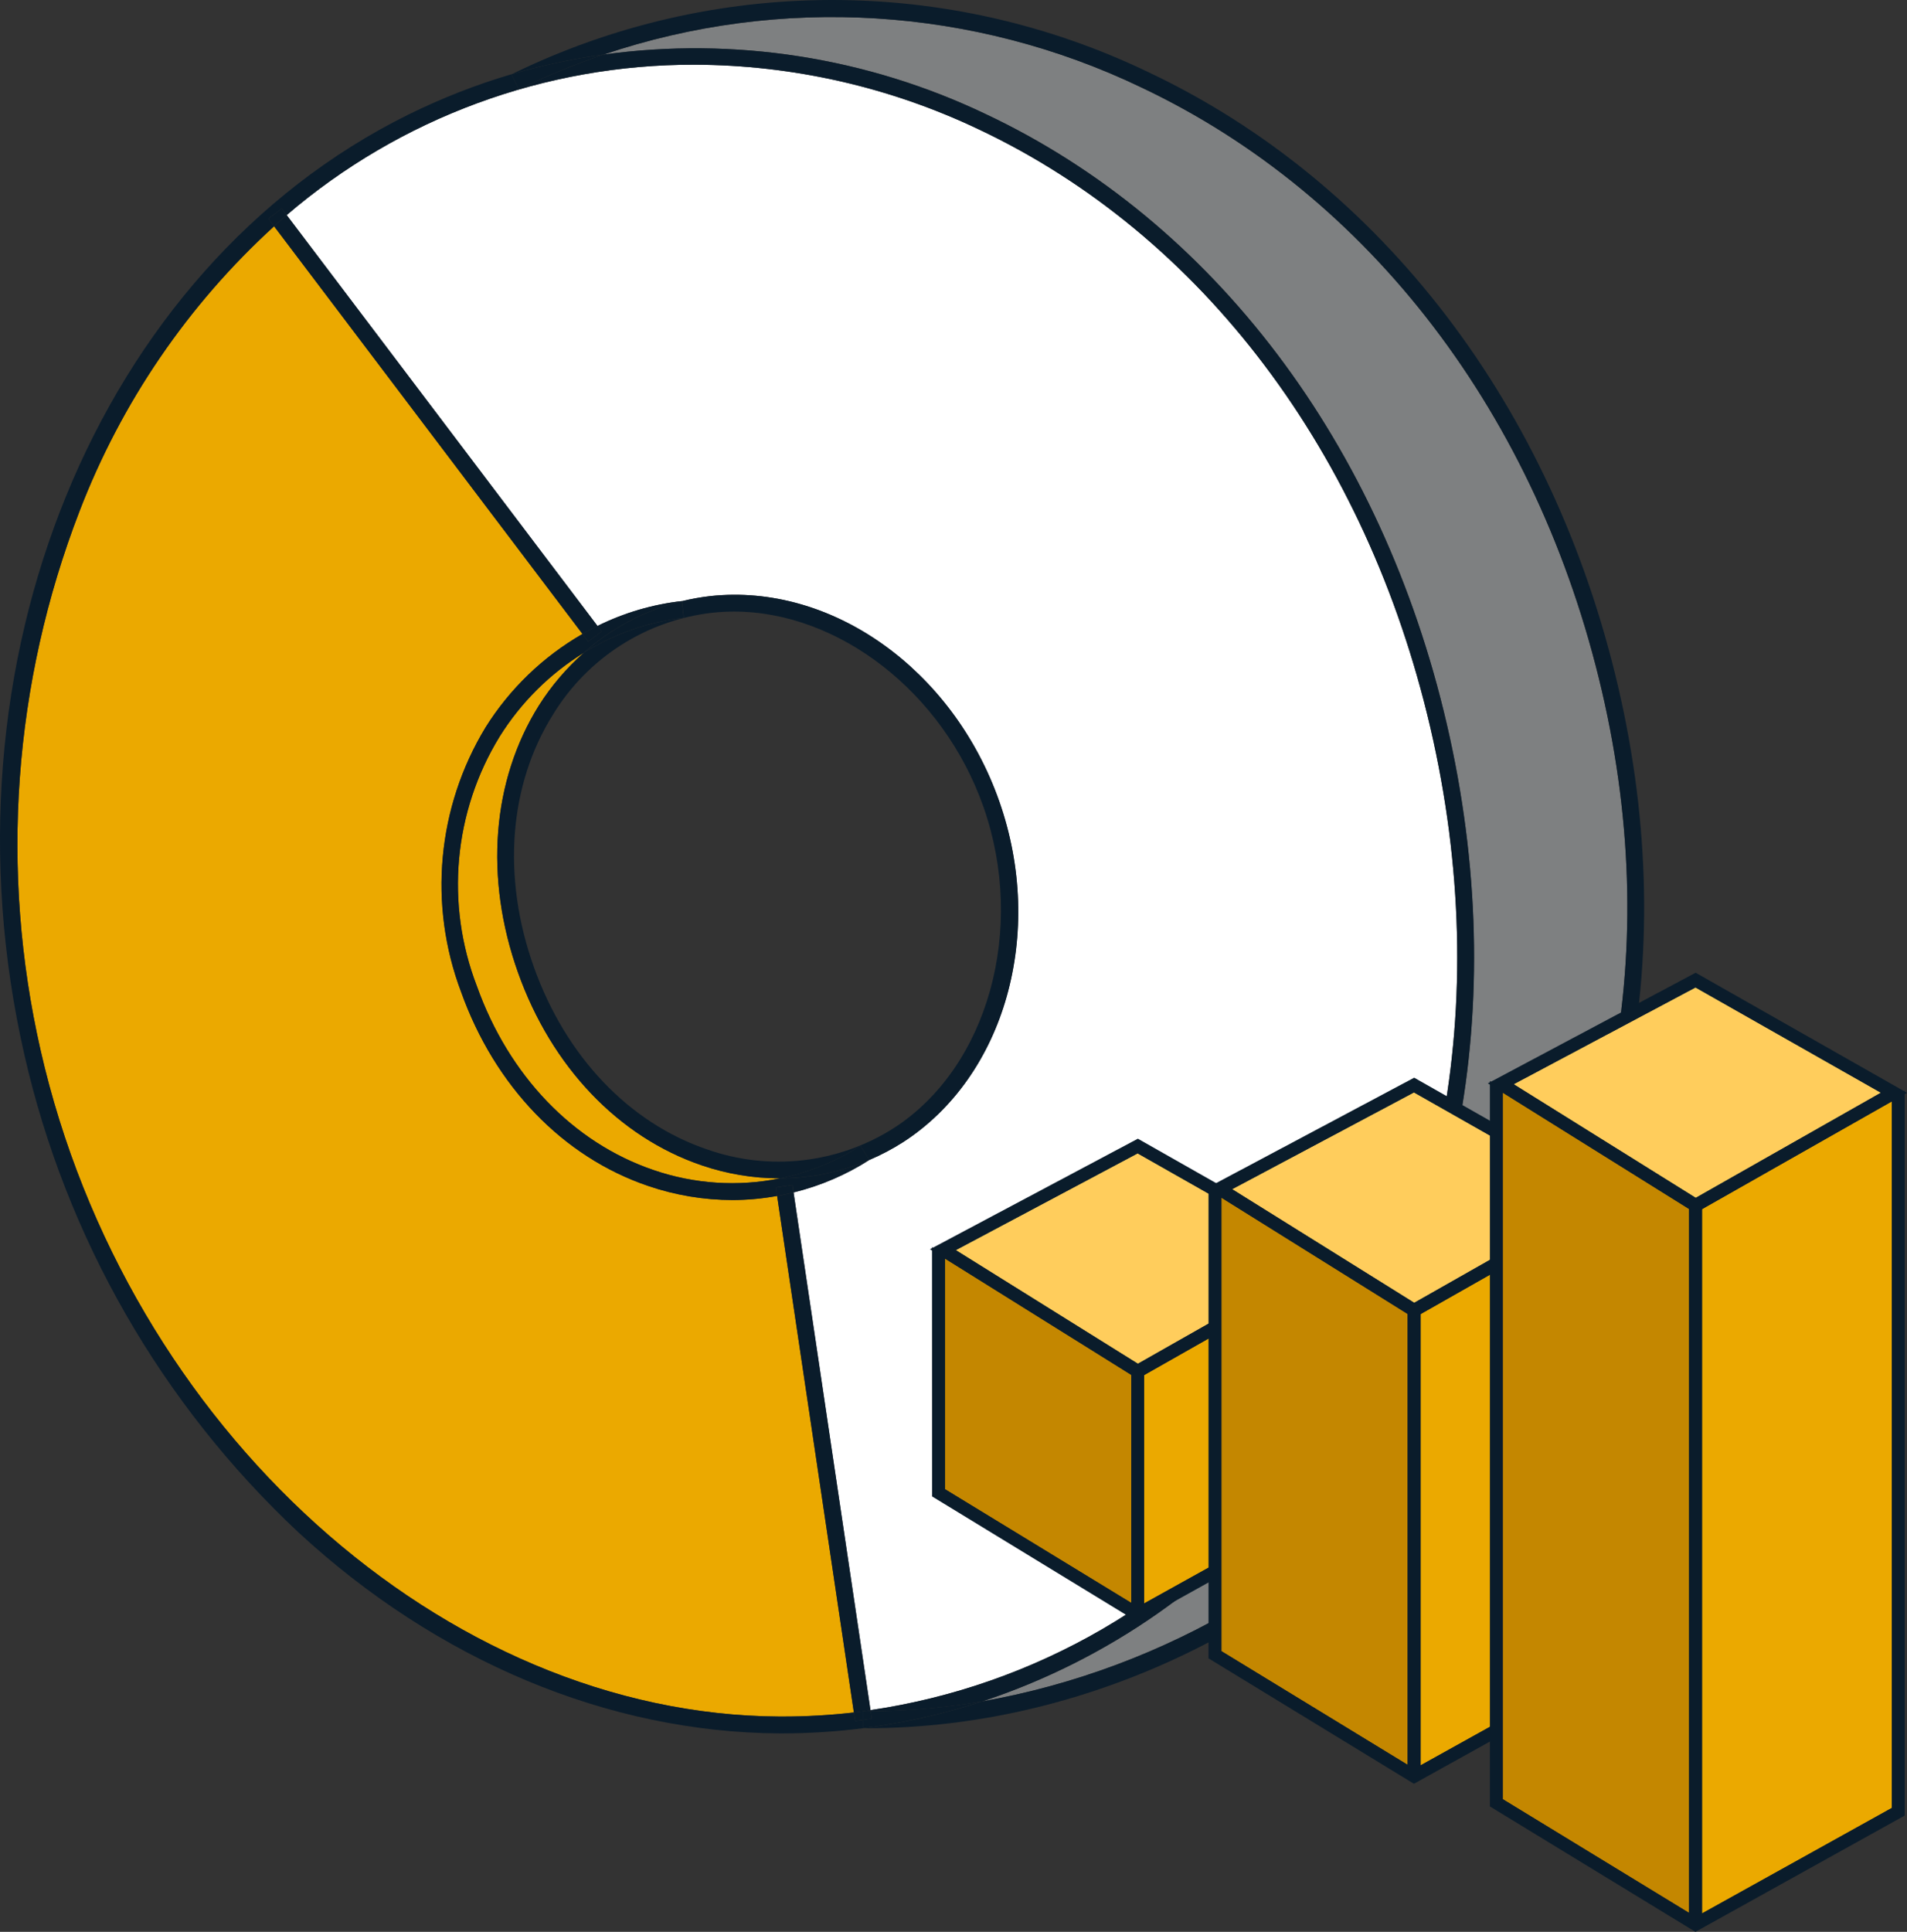
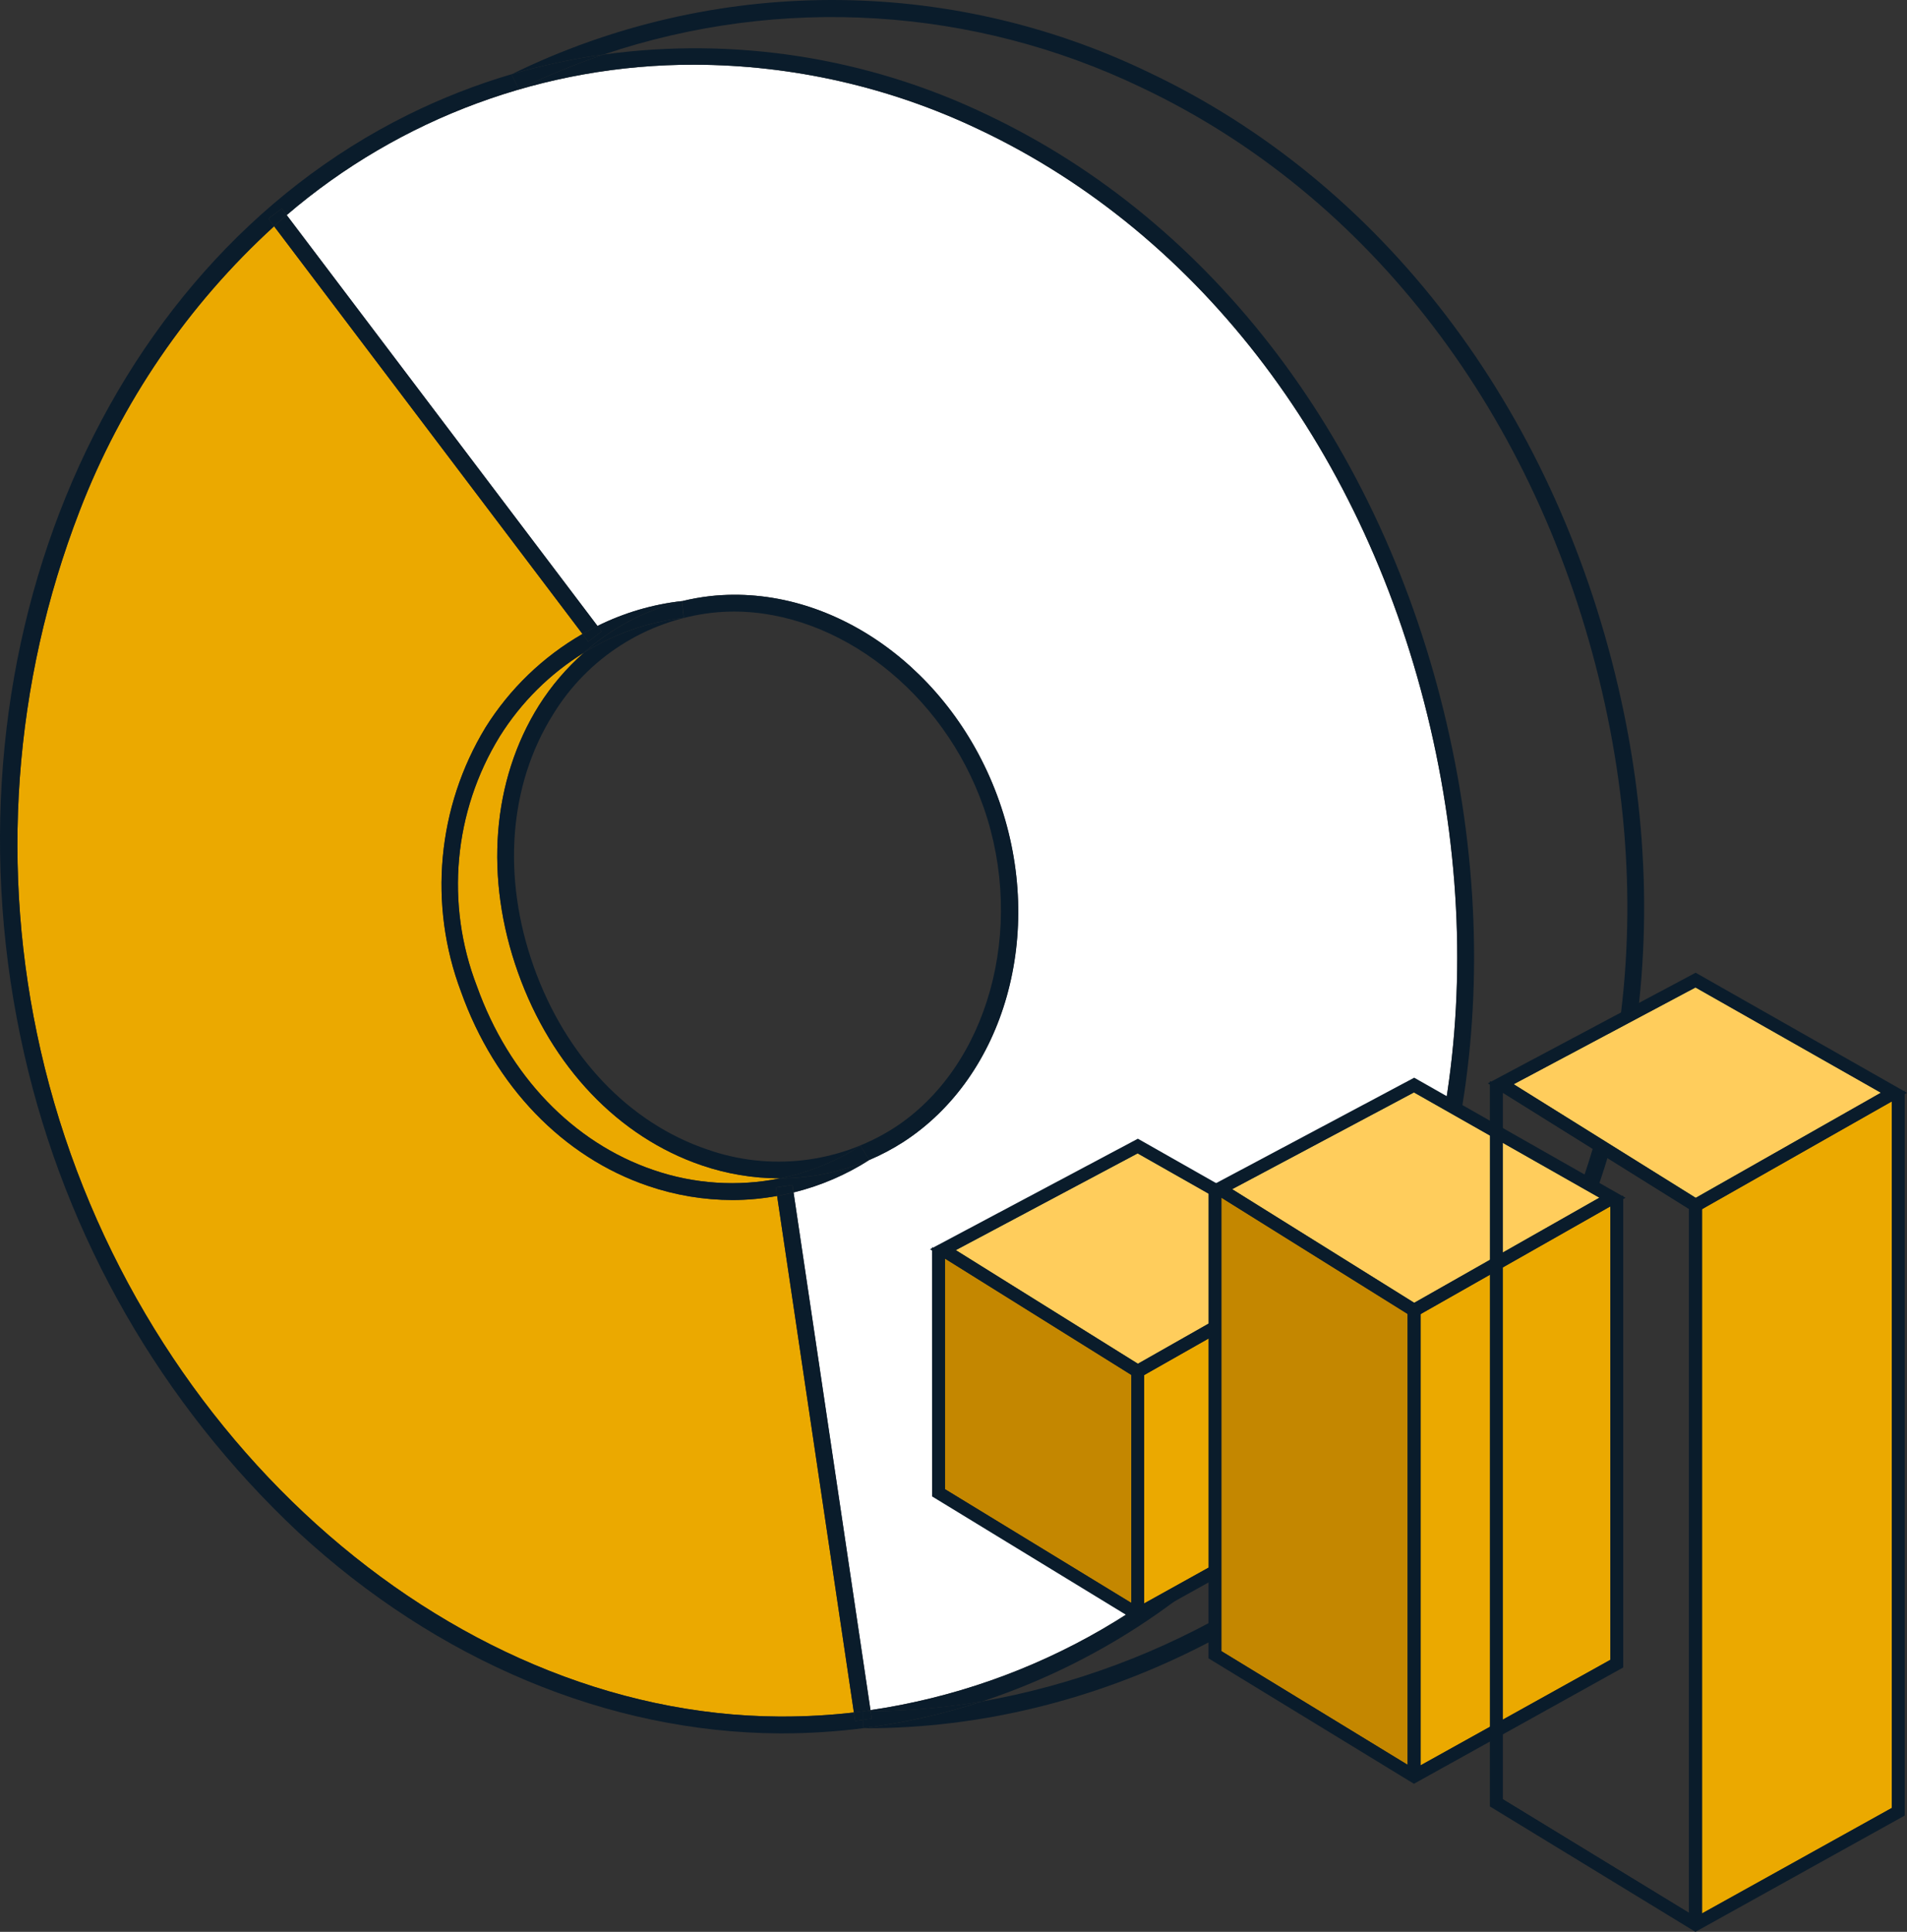
<svg xmlns="http://www.w3.org/2000/svg" id="Layer_1" version="1.1" viewBox="0 0 933.683 945.566">
  <rect x="0" y="0" width="933.683" height="945.566" fill="#333333" stroke="none" />
  <defs>
    <style>
      .st0 {
        fill: #c48700;
      }

      .st1 {
        fill: #0a1c2b;
      }

      .st2 {
        fill: #ffcd5c;
      }

      .st3 {
        fill: #fff;
      }

      .st4 {
        fill: #7e8081;
      }

      .st5 {
        fill: #eba900;
      }
    </style>
  </defs>
  <g>
    <path id="Path_44488" class="st5" d="M343.597,570.403c-40.735-13.844-73.553-48.232-89.982-94.369-16.53-46.384-12.781-94.026,10.237-130.735,6.08-9.626,13.512-18.328,22.068-25.84-16.701,10.316-30.804,24.337-41.219,40.977-22.594,36.767-26.736,81.973-11.199,122.233,15.633,43.804,47.128,76.605,86.416,89.988,19.962,6.872,41.399,8.279,62.088,4.073h-.39c-12.934-.018-25.777-2.156-38.019-6.329" />
    <path id="Path_44489" class="st3" d="M333.856,294.204v.035c4.585-1.125,9.236-1.957,13.927-2.491,59.307-6.429,118.739,35.835,141.444,100.479,22.611,64.349,2.822,134.507-47.046,166.764-5.253,3.372-10.783,6.291-16.53,8.725h0c-11.423,7.321-23.975,12.706-37.151,15.94l37.671,253.375c80.699-11.875,153.765-54.261,204.134-118.42,75.932-95.047,101.435-227.116,70.01-362.408-31.242-134.501-111.831-241.279-221.059-292.858-43.473-20.708-90.994-31.525-139.147-31.673-73.246-.179-144.124,25.937-199.741,73.6l152.165,201.105c12.961-6.433,26.946-10.555,41.325-12.179" />
    <path id="Path_44490" class="st5" d="M358.681,587.382c-14.091-.018-28.083-2.358-41.414-6.925-41.679-14.169-75.034-48.828-91.505-95.006-16.113-42.669-11.702-90.379,11.961-129.371,11.832-18.921,28.137-34.642,47.477-45.776L134.203,110.751c-42.169,38.435-74.79,86.177-95.272,139.431C6.451,334.287-.183,426.173,19.88,514.071c42.11,184.971,197.581,325.157,361.635,326.096h1.771c11.621-.006,23.232-.672,34.778-1.995l-37.588-252.791c-7.188,1.309-14.478,1.979-21.784,2.001" />
-     <path id="Path_44491" class="st4" d="M482.768,55.913c111.524,52.654,193.738,161.439,225.575,298.449,32.009,137.76,5.904,272.397-71.587,369.398-40.168,50.803-94.357,88.707-155.854,109.015,90.41-16.091,171.802-64.723,228.811-136.715,78.819-98.861,105.296-225.965,74.568-357.898-31.342-134.708-113.484-242.33-225.286-295.273C476.655,3.326,382.113-2.485,295.548,26.696c63.921-8.779,129.013,1.379,187.22,29.217" />
    <path id="Path_44492" class="st1" d="M418.679,842.392l-.626-4.197c-11.546,1.323-23.157,1.989-34.778,1.995h-1.771c-164.043-.951-319.519-141.131-361.623-326.096C-.179,426.184,6.465,334.287,38.961,250.176c20.473-53.249,53.085-100.989,95.242-139.425l-2.798-3.702,6.553-4.953,2.409,3.176c55.621-47.661,126.499-73.779,199.747-73.606,48.151.15,95.671,10.969,139.141,31.679,109.216,51.58,189.823,158.322,221.089,292.876,31.431,135.292,5.904,267.379-70.01,362.408-50.371,64.156-123.436,106.542-204.134,118.42l.077.561c18.313-.135,36.585-1.752,54.638-4.835,61.498-20.309,115.687-58.212,155.854-109.015,77.508-97.002,103.602-231.638,71.587-369.398-31.838-137.016-114.057-245.801-225.575-298.449-58.21-27.84-123.307-37.998-187.232-29.217-14.187,4.785-28.048,10.486-41.496,17.067l-3.637-7.379.277-.124c-17.575,5.167-34.666,11.858-51.078,19.995C47.368,131.726-31.593,325.051,11.858,515.919c20.357,89.729,67.143,171.296,134.318,234.171,68.121,62.908,151.71,97.84,235.287,98.33h1.818c13.19-.022,26.365-.874,39.448-2.55v-4.073l-4.05.596Z" />
    <path id="Path_44493" class="st1" d="M562.507,35.445c-98.578-47.546-213.518-47.244-311.844.821,14.704-4.275,29.699-7.473,44.867-9.57C382.101-2.488,476.651,3.325,558.995,42.895c111.802,52.943,193.926,160.577,225.304,295.273,30.728,131.933,4.245,259.037-74.568,357.898-57.013,71.994-138.412,120.623-228.828,136.703-18.94,6.195-38.424,10.579-58.192,13.094v.041h1.429c110.627,0,219.701-54.029,292.002-144.714,80.418-100.863,107.445-230.452,76.156-364.888-31.944-137.17-115.698-246.822-229.791-300.858" />
    <path id="Path_44494" class="st1" d="M254.046,43.775c13.449-6.588,27.312-12.293,41.502-17.079-15.168,2.097-30.163,5.295-44.867,9.57-.083.047-.183.077-.277.124l3.643,7.385Z" />
    <path id="Path_44495" class="st1" d="M426.282,837.634l.531,3.542-4.068.59v4.073c19.768-2.515,39.252-6.899,58.192-13.094-18.053,3.082-36.324,4.701-54.638,4.841" />
    <path id="Path_44496" class="st1" d="M285.931,319.46c-8.554,7.514-15.985,16.216-22.068,25.84-23.024,36.708-26.755,84.356-10.237,130.741,16.43,46.131,49.224,80.525,89.982,94.363,12.243,4.187,25.091,6.335,38.031,6.358h.384c13.95-2.842,27.251-8.246,39.229-15.94l4.445,6.913c5.746-2.438,11.276-5.356,16.53-8.725,49.867-32.257,69.662-102.397,47.046-166.764-22.705-64.644-82.131-106.908-141.444-100.479-4.691.531-9.343,1.363-13.927,2.491l.897,8.147c-17.352,1.997-34.043,7.823-48.87,17.055M348.71,299.919c3.517-.387,7.053-.584,10.591-.59,51.225,0,102.462,39.383,122.204,95.602,21.023,59.85,2.208,127.405-43.763,157.135-27.259,17.396-61.007,21.28-91.505,10.532-38.373-13.017-69.296-45.587-84.876-89.339-15.674-43.993-12.232-89.049,9.446-123.603,16.923-27.68,45.649-46.026,77.88-49.738" />
    <path id="Path_44497" class="st1" d="M425.674,567.717c-13.807,5.916-28.665,8.988-43.686,9.032-20.688,4.2-42.122,2.792-62.082-4.079-39.294-13.383-70.79-46.184-86.422-89.988-15.541-40.263-11.404-85.472,11.187-122.245,10.418-16.639,24.523-30.659,41.225-40.977,13.676-12.215,30.147-20.879,47.961-25.226v-.035c-14.379,1.624-28.364,5.746-41.325,12.179l2.031,2.692-6.553,4.959-2.828-3.737c-19.347,11.134-35.658,26.857-47.494,45.782-23.664,38.991-28.077,86.701-11.967,129.371,16.506,46.184,49.867,80.826,91.541,94.994,13.331,4.564,27.323,6.902,41.414,6.919,7.306-.023,14.596-.691,21.784-1.995l-.59-4.162,8.141-1.216.549,3.672c13.176-3.233,25.729-8.619,37.151-15.94h-.035Z" />
    <path id="Path_44498" class="st1" d="M334.759,302.387l-.897-8.147c-17.813,4.354-34.283,13.018-47.961,25.232,14.821-9.241,31.508-15.077,48.858-17.085" />
    <path id="Path_44499" class="st1" d="M382.006,576.738c15.021-.044,29.879-3.116,43.686-9.032l-4.445-6.907c-11.98,7.69-25.281,13.094-39.229,15.94" />
    <path id="Path_44500" class="st1" d="M292.537,306.378L140.367,105.284c-2.084,1.771-4.133,3.643-6.163,5.479l150.984,199.541c2.413-1.381,4.863-2.686,7.35-3.914" />
    <path id="Path_44501" class="st1" d="M137.958,102.091l-6.553,4.965,2.798,3.69c2.049-1.836,4.079-3.69,6.163-5.479l-2.409-3.176Z" />
    <path id="Path_44502" class="st1" d="M294.574,309.076l-2.037-2.692c-2.479,1.224-4.931,2.529-7.356,3.914l2.834,3.737,6.559-4.959Z" />
    <path id="Path_44503" class="st1" d="M388.553,583.674c-2.664.665-5.353,1.236-8.064,1.712l37.582,252.809c2.727-.307,5.425-.762,8.147-1.145l-37.665-253.375Z" />
    <path id="Path_44504" class="st1" d="M418.059,838.201l.626,4.197,4.068-.59v-4.132h1.393c.703,0,1.417-.053,2.119-.059l-.083-.59c-2.71.384-5.408.838-8.141,1.145" />
    <path id="Path_44505" class="st1" d="M422.764,837.675v4.132l4.068-.59-.531-3.572c-.703,0-1.417.065-2.119.065l-1.417-.035Z" />
    <path id="Path_44506" class="st1" d="M379.839,581.218l.59,4.162c2.712-.48,5.398-1.051,8.058-1.712l-.543-3.672-8.106,1.222Z" />
  </g>
  <path id="Path_43513" class="st1" d="M457.087,611.669h0l4.806,3.034v-3.023l-4.806-.012Z" />
  <path id="Path_43532" class="st1" d="M730.198,530.466h0l4.835,3.017v-3.017h-4.835Z" />
  <path id="Path_43533" class="st1" d="M926.982,534.846v2.952l4.835-2.745v-.224l-4.835.018Z" />
  <g>
    <g>
      <path id="Path_43507" class="st1" d="M653.859,616.043v2.952l4.835-2.745v-.224l-4.835.018Z" />
      <path class="st1" d="M653.122,620.264v-4.955l6.31-.023v1.392l-6.31,3.586ZM654.598,616.779v.948l1.681-.954-1.681.006Z" />
    </g>
    <g>
      <path id="Path_43508" class="st2" d="M466.48,611.84l90.62,56.533,92.19-52.323-92.285-52.365-90.525,48.155Z" />
      <path class="st1" d="M557.082,669.231l-.372-.233-91.707-57.208,1.13-.6,90.883-48.347.352.199,93.419,53.008-93.705,53.181ZM467.955,611.893l89.162,55.62,90.678-51.463-90.802-51.524-89.038,47.367Z" />
    </g>
    <g>
      <path id="Path_43509" class="st5" d="M653.859,733.613v-114.594l-94.398,53.575v113.473l94.398-52.453Z" />
      <path class="st1" d="M558.722,787.32v-115.154l.375-.213,95.501-54.202v116.299l-.381.21-95.495,53.06ZM560.198,673.025v111.787l92.924-51.633v-112.891l-92.924,52.737Z" />
    </g>
    <g>
      <path id="Path_43510" class="st0" d="M554.626,785.866v-113.343l-92.686-57.855v114.636l92.686,56.562Z" />
      <path class="st1" d="M555.364,787.181l-94.163-57.462v-116.382l94.163,58.776v115.068ZM462.677,728.889l91.211,55.663v-111.62l-91.211-56.931v112.889Z" />
    </g>
    <g>
      <path id="Path_43511" class="st1" d="M466.48,611.834l90.525-48.167,92.261,52.376-92.161,52.323-90.626-56.533ZM456.81,611.504l.272.171h4.841v3.023l92.686,57.855v-1.34h4.835v1.411l94.416-53.587v-2.952h4.853v.23l.401-.23-102.014-57.896-100.29,53.315Z" />
      <path class="st1" d="M558.705,673.892v-1.943h-3.358v1.934l-94.163-58.776v-2.695h-4.315l-1.531-.96,101.773-54.106.352.199,103.142,58.537-2.632,1.505v-.764h-3.376v2.643l-.375.213-95.518,54.213ZM553.871,670.473h6.31v.882l92.941-52.749v-3.26h3.197l-99.231-56.317-97.637,51.907h3.208v3.352l91.211,56.931v-.747ZM557.088,669.225l-.372-.233-91.713-57.208,1.13-.6,90.883-48.359.352.199,93.396,53.02-93.676,53.181ZM467.955,611.887l89.168,55.62,90.649-51.463-90.779-51.535-89.038,47.378Z" />
    </g>
    <g>
      <path id="Path_43512" class="st1" d="M457.087,732.019l99.9,60.966,101.707-56.509v-120.203l-4.835,2.745v114.594l-94.398,52.453v4.132h-4.841v-4.31l-92.727-56.586v-114.606l-4.835-3.017.03,120.338Z" />
      <path class="st1" d="M556.97,793.84l-.366-.222-100.254-61.183-.029-122.087,6.31,3.941v114.601l92.728,56.586v3.987h3.364v-3.831l.381-.21,94.019-52.241v-114.589l6.31-3.583v121.905l-.381.21-102.082,56.718ZM555.044,790.937l1.96,1.196,2.153-1.196h-4.113ZM560.198,786.501v3.857l97.758-54.317v-118.498l-3.358,1.905v114.601l-.381.21-94.019,52.241ZM457.825,731.605l96.057,58.624v-3.923l-92.728-56.586v-114.612l-3.358-2.096.029,118.593Z" />
    </g>
    <g>
      <path id="Path_43514" class="st1" d="M557.1,787.377l2.361-1.311v-113.478l-2.474,1.411-2.361-1.476v113.349l2.474,1.505Z" />
      <path class="st1" d="M557.082,788.231l-3.194-1.943v-115.097l3.116,1.949,3.194-1.822v115.183l-3.116,1.73ZM555.364,785.458l1.753,1.067,1.606-.894v-111.77l-1.753.997-1.606-1.003v111.603Z" />
    </g>
    <g>
      <path id="Path_43515" class="st1" d="M554.626,671.183v1.34l2.361,1.47,2.474-1.405v-1.405l-4.835-0Z" />
      <path class="st1" d="M556.97,674.852l-3.082-1.92v-2.488h6.31v2.574l-3.229,1.833ZM555.364,672.114l1.64,1.02,1.718-.974v-.239h-3.358v.193Z" />
    </g>
    <g>
      <path id="Path_43516" class="st1" d="M554.626,785.866v4.31h4.835v-4.132l-2.361,1.311-2.474-1.488Z" />
      <path class="st1" d="M560.198,790.914h-6.31v-6.353l3.226,1.94,3.084-1.712v6.126ZM555.364,789.439h3.358v-2.142l-1.637.911-1.721-1.035v2.266Z" />
    </g>
    <g>
      <path id="Path_43517" class="st1" d="M592.397,581.844h0l4.835,3.017v-3.023l-4.835.006Z" />
      <path class="st1" d="M597.969,586.189l-8.143-5.079,8.143-.009v5.088ZM594.968,582.58l1.525.951v-.954l-1.525.003Z" />
    </g>
    <g>
      <path id="Path_43518" class="st2" d="M601.79,582.01l90.62,56.533,92.19-52.323-92.302-52.376-90.508,48.167Z" />
      <path class="st1" d="M692.391,639.402l-.372-.233-91.707-57.211,1.13-.6,90.865-48.359.352.199,93.437,53.02-93.705,53.184ZM603.264,582.061l89.162,55.623,90.678-51.466-90.819-51.535-89.021,47.378Z" />
    </g>
    <g>
      <path id="Path_43519" class="st5" d="M789.175,812.851v-223.663l-94.398,53.575v222.565l94.398-52.477Z" />
      <path class="st1" d="M694.04,866.583v-224.249l.375-.213,95.498-54.202v225.368l-.381.21-95.492,53.086ZM695.516,643.192v220.882l92.921-51.659v-221.96l-92.921,52.737Z" />
    </g>
    <g>
      <path id="Path_43520" class="st0" d="M689.936,865.133v-222.435l-92.686-57.855v223.728l92.686,56.562Z" />
      <path class="st1" d="M690.673,866.447l-94.16-57.462v-225.474l94.16,58.779v224.157ZM597.989,808.155l91.208,55.663v-220.709l-91.208-56.934v221.981Z" />
    </g>
    <g>
      <path id="Path_43521" class="st1" d="M692.392,528.323l-100.272,53.356.277.171h4.835v3.023l92.686,57.855v-1.34h4.835v1.405l94.398-53.575v-2.952h4.835v.224l.396-.224-101.99-57.944ZM692.392,638.542l-90.62-56.533,90.525-48.167,92.285,52.382-92.19,52.317Z" />
      <path class="st1" d="M694.014,644.06v-1.934h-3.358v1.934l-94.163-58.779v-2.692h-4.307l-1.542-.963,1.13-.6,100.629-53.544.352.199,103.119,58.586-2.626,1.493v-.755h-3.358v2.643l-.375.213-95.501,54.199ZM689.18,640.65h6.31v.873l92.924-52.734v-3.26h3.174l-99.208-56.364-97.628,51.947h3.217v3.35l91.211,56.934v-.747ZM692.374,639.402l-92.079-57.445,1.13-.6,90.883-48.359.352.199,93.419,53.025-93.705,53.178ZM603.247,582.061l89.162,55.623,90.678-51.46-90.802-51.541-89.038,47.378Z" />
    </g>
    <g>
      <path id="Path_43522" class="st1" d="M789.169,812.881l-94.374,52.447v4.132h-4.835v-4.31l-92.686-56.562v-223.722l-4.835-3.017v229.431l99.859,60.954,101.707-56.509v-229.277l-4.835,2.745v223.686Z" />
      <path class="st1" d="M692.279,873.089l-.366-.222-100.214-61.172v-231.173l6.313,3.935v223.716l92.684,56.562v3.987h3.361v-3.828l.381-.21,93.993-52.239v-223.678l6.31-3.586v230.98l-.381.21-102.082,56.718ZM690.374,870.198l1.94,1.185,2.13-1.185h-4.07ZM695.533,865.764v3.828l97.732-54.302v-227.573l-3.358,1.908v223.69l-.381.21-93.993,52.239ZM593.175,810.865l96.045,58.629v-3.929l-92.684-56.562v-223.728l-3.361-2.096v227.685Z" />
    </g>
    <g>
      <path id="Path_43523" class="st1" d="M789.169,586.219v2.952l4.835-2.745v-.224l-4.835.018Z" />
      <path class="st1" d="M788.431,590.438v-4.955l6.31-.023v1.395l-6.31,3.583ZM789.907,586.953v.948l1.683-.954-1.683.006Z" />
    </g>
    <g>
      <path id="Path_43524" class="st1" d="M692.409,866.638l2.361-1.311v-222.565l-2.474,1.411-2.361-1.476v222.429l2.474,1.511Z" />
      <path class="st1" d="M692.391,867.491l-3.194-1.949v-224.174l3.116,1.949,3.194-1.825v224.272l-3.116,1.727ZM690.673,864.712l1.753,1.072,1.606-.891v-220.859l-1.753,1-1.606-1.003v220.681Z" />
    </g>
    <g>
      <path id="Path_43525" class="st1" d="M689.936,641.358v1.34l2.361,1.47,2.474-1.405v-1.405l-4.835-0Z" />
      <path class="st1" d="M692.279,645.029l-3.082-1.92v-2.488h6.31v2.571l-3.229,1.836ZM690.673,642.29l1.64,1.02,1.718-.977v-.236h-3.358v.193Z" />
    </g>
    <g>
      <path id="Path_43526" class="st1" d="M689.936,865.109v4.31h4.835v-4.132l-2.361,1.311-2.474-1.488Z" />
      <path class="st1" d="M695.507,870.157h-6.31v-6.353l3.226,1.94,3.084-1.712v6.126ZM690.673,868.681h3.358v-2.142l-1.637.911-1.721-1.035v2.266Z" />
    </g>
    <g>
      <path id="Path_43527" class="st5" d="M832.59,937.812l94.392-52.453v-347.537l-94.392,53.569-0,346.422Z" />
      <path class="st1" d="M831.852,939.066v-348.106l.375-.213,95.495-54.193v349.242l-.381.21-95.489,53.06ZM833.328,591.819v344.739l92.918-51.633v-345.835l-92.918,52.729Z" />
    </g>
    <g>
      <path id="Path_43528" class="st2" d="M922.419,534.846l-92.285-52.376-90.525,48.167,90.62,56.533,92.19-52.323Z" />
      <path class="st1" d="M830.212,588.028l-.372-.233-91.707-57.211,1.13-.6,90.883-48.356.352.199,93.417,53.02-93.702,53.181ZM741.084,530.687l89.162,55.623,90.675-51.463-90.799-51.535-89.038,47.376Z" />
    </g>
    <g>
-       <path id="Path_43529" class="st0" d="M735.033,533.494v347.555l92.686,56.562v-346.286l-92.686-57.831Z" />
      <path class="st1" d="M828.456,938.925l-94.16-57.462v-349.297l1.13.703,93.03,58.047v348.008ZM735.772,880.633l91.208,55.663v-344.56l-91.208-56.911v345.809Z" />
    </g>
    <g>
      <path id="Path_43530" class="st1" d="M739.609,530.637l90.525-48.167,92.285,52.376-92.19,52.323-90.62-56.533ZM830.199,476.95l-100.26,53.351.272.171h4.835v3.023l92.686,57.855v-1.346h4.835v1.411l94.392-53.575v-2.952h4.835v.224l.396-.224-101.99-57.938Z" />
      <path class="st1" d="M831.829,592.684v-1.943h-3.358v1.94l-94.163-58.776v-2.695h-4.307l-1.542-.957,101.753-54.144.352.199,103.119,58.58-2.626,1.493v-.755h-3.361v2.643l-.375.213-95.492,54.202ZM826.995,589.265h6.31v.882l92.915-52.737v-3.26h3.177l-99.208-56.358-97.614,51.942h3.208v3.352l91.211,56.931v-.752ZM830.212,588.028l-.372-.233-91.707-57.211,1.13-.6,90.883-48.356.352.199,93.417,53.02-93.702,53.181ZM741.084,530.687l89.162,55.623,90.675-51.463-90.799-51.535-89.038,47.376Z" />
    </g>
    <g>
      <path id="Path_43531" class="st1" d="M730.198,883.759l99.918,60.954,101.701-56.497v-353.146l-4.835,2.745v347.543l-94.392,52.447v4.132h-4.841v-4.31l-92.686-56.562v-347.573l-4.865-3.034v353.299Z" />
      <path class="st1" d="M830.099,945.566l-.366-.222-100.271-61.169v-355.047l6.339,3.958v347.567l92.687,56.56v3.99h3.364v-3.831l.381-.21,94.013-52.236v-347.538l6.31-3.586v354.851l-.381.21-102.076,56.704ZM828.197,942.678l1.937,1.182,2.127-1.182h-4.064ZM833.328,938.241v3.843l97.752-54.302v-351.444l-3.358,1.908v347.55l-.381.21-94.013,52.236ZM730.938,883.345l96.074,58.609v-3.912l-92.687-56.56v-347.579l-3.387-2.113v351.554Z" />
    </g>
    <g>
      <path id="Path_43534" class="st1" d="M830.11,592.795l-2.361-1.47v346.286l2.474,1.511,2.361-1.311v-346.422l-2.474,1.405Z" />
      <path class="st1" d="M830.206,939.977l-3.194-1.954v-348.025l3.116,1.94,3.194-1.816v348.126l-3.116,1.73ZM828.488,937.198l1.753,1.072,1.606-.894v-344.719l-1.753.997-1.606-1v344.543Z" />
    </g>
    <g>
      <path id="Path_43535" class="st1" d="M827.755,589.985v1.346l2.361,1.47,2.474-1.411v-1.405h-4.835Z" />
      <path class="st1" d="M830.099,593.661l-3.082-1.92v-2.493h6.31v2.571l-3.229,1.842ZM828.493,590.922l1.64,1.02,1.718-.983v-.236h-3.358v.199Z" />
    </g>
    <g>
      <path id="Path_43536" class="st1" d="M827.755,941.921h4.835v-4.132l-2.361,1.311-2.474-1.511v4.333Z" />
      <path class="st1" d="M833.328,942.658h-6.31v-6.385l3.229,1.972,3.082-1.709v6.123ZM828.493,941.182h3.358v-2.139l-1.64.908-1.718-1.049v2.28Z" />
    </g>
  </g>
</svg>